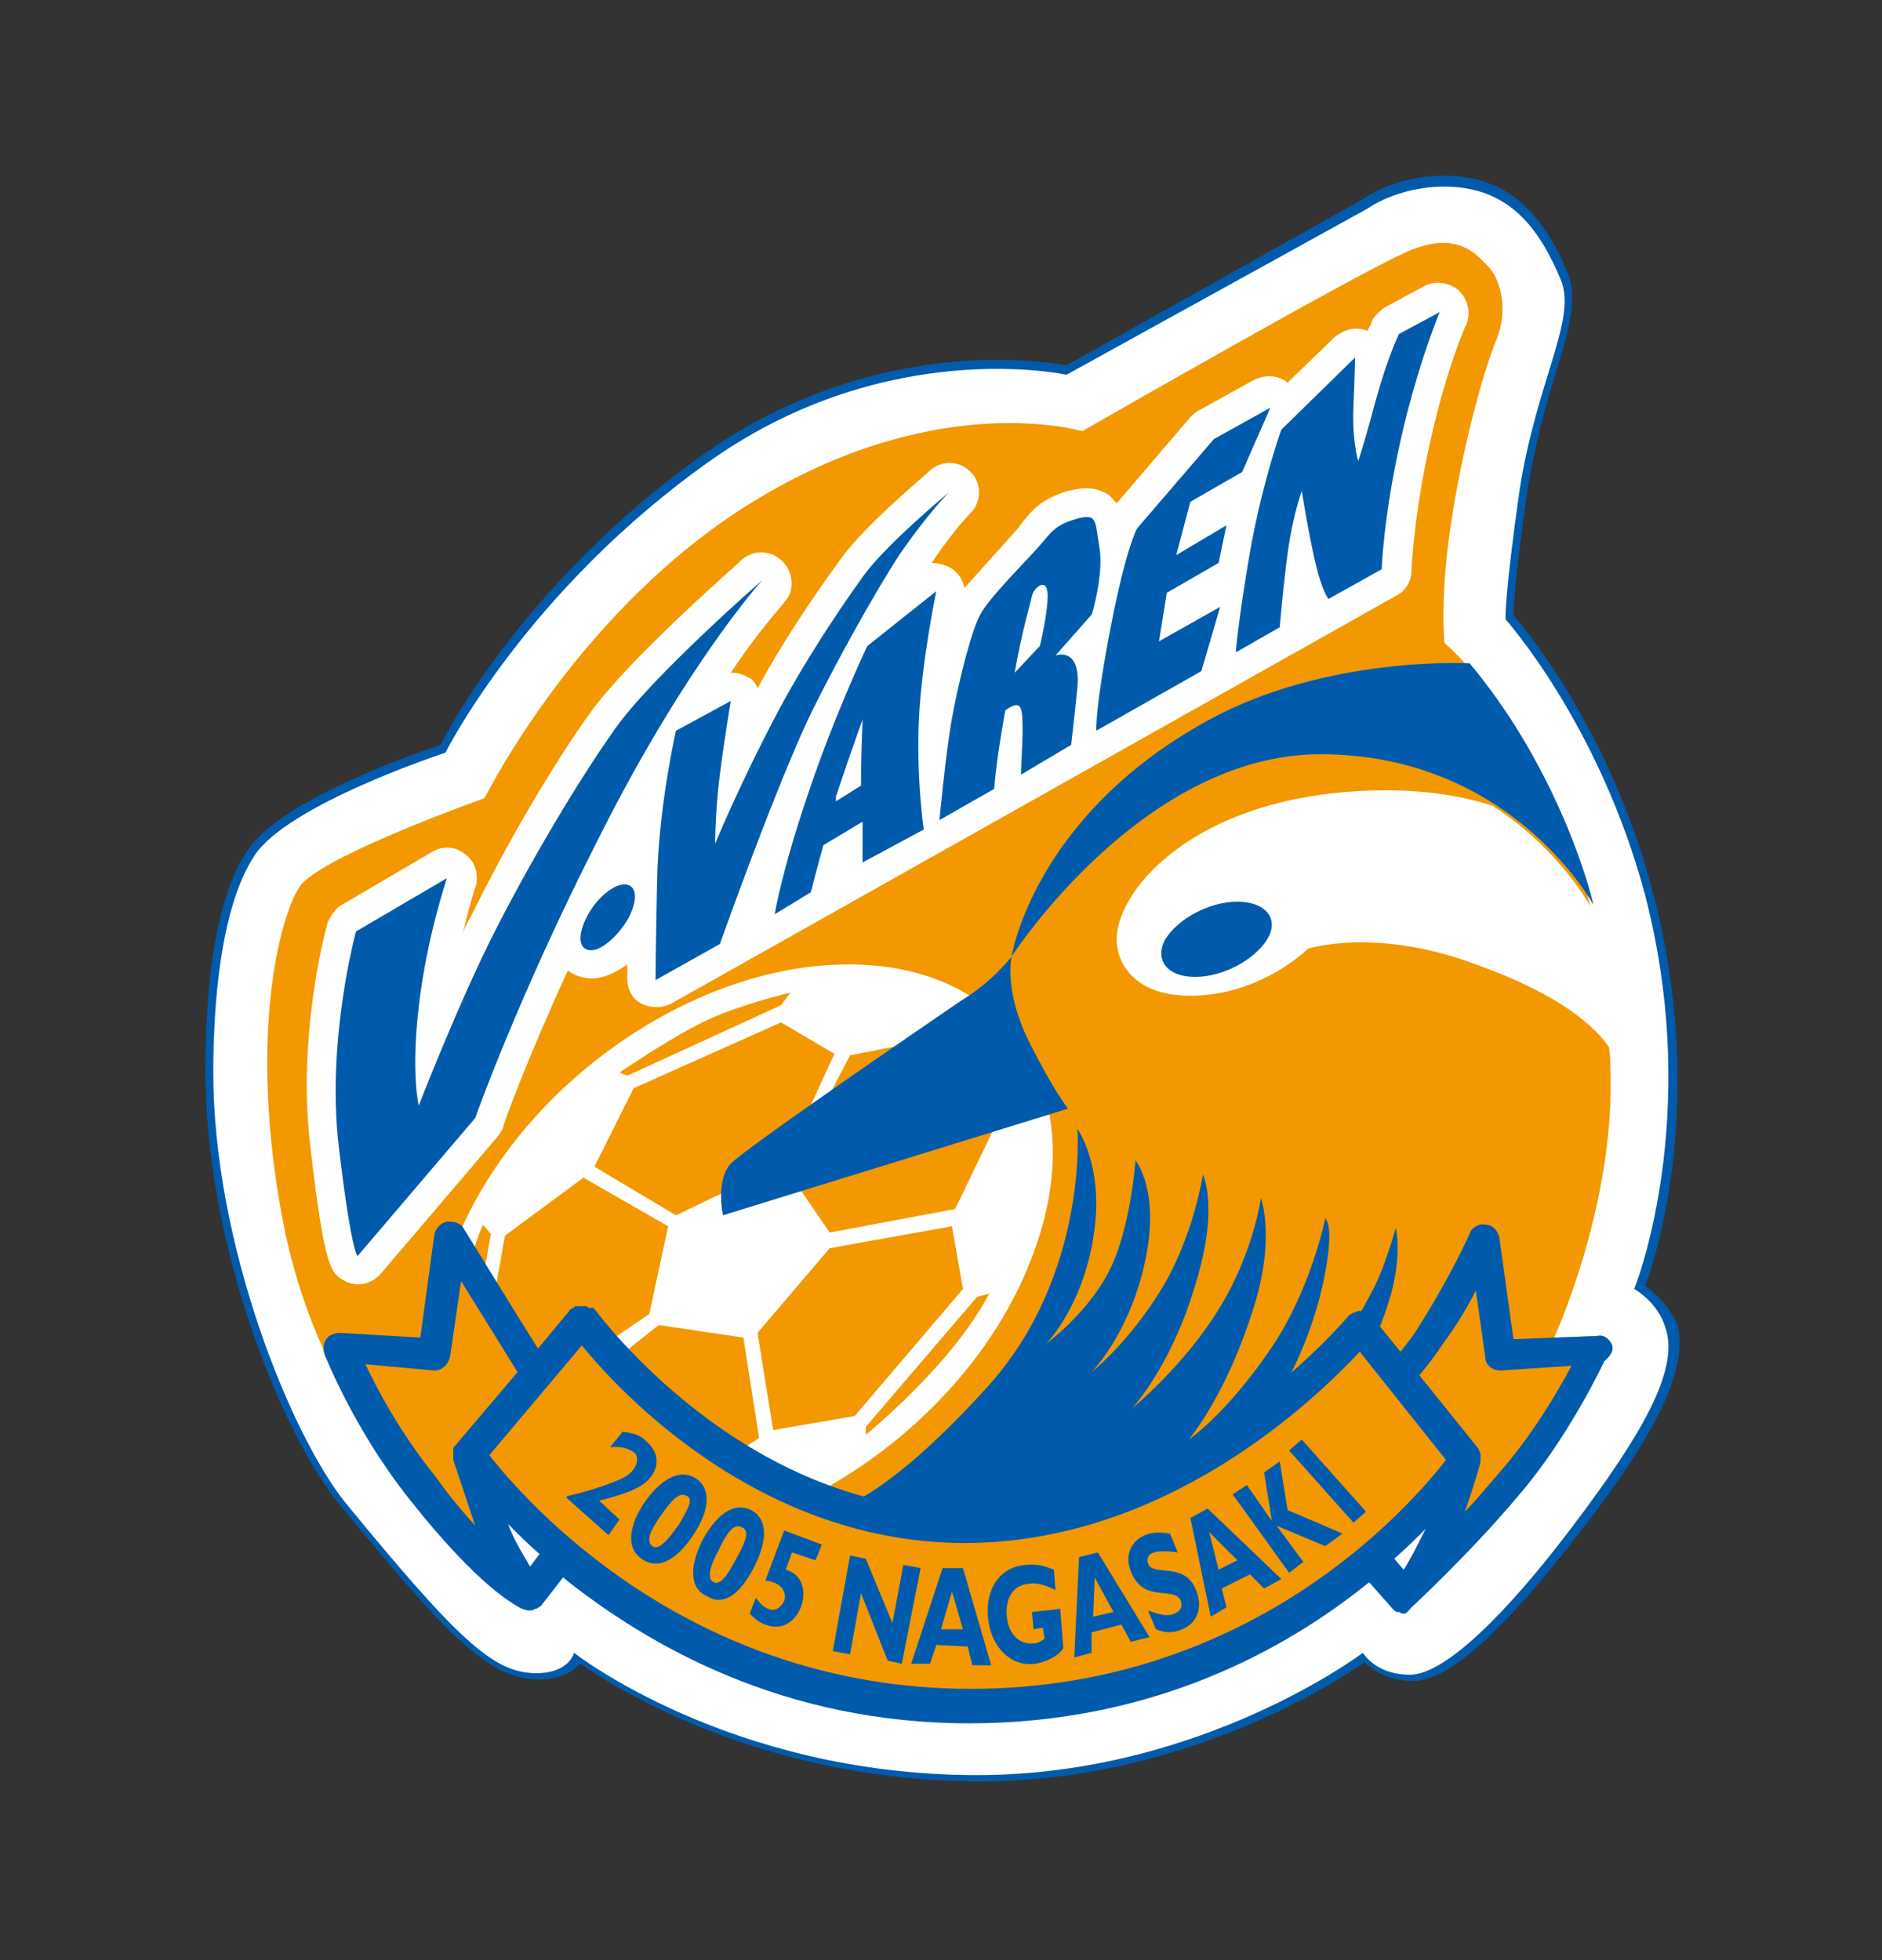
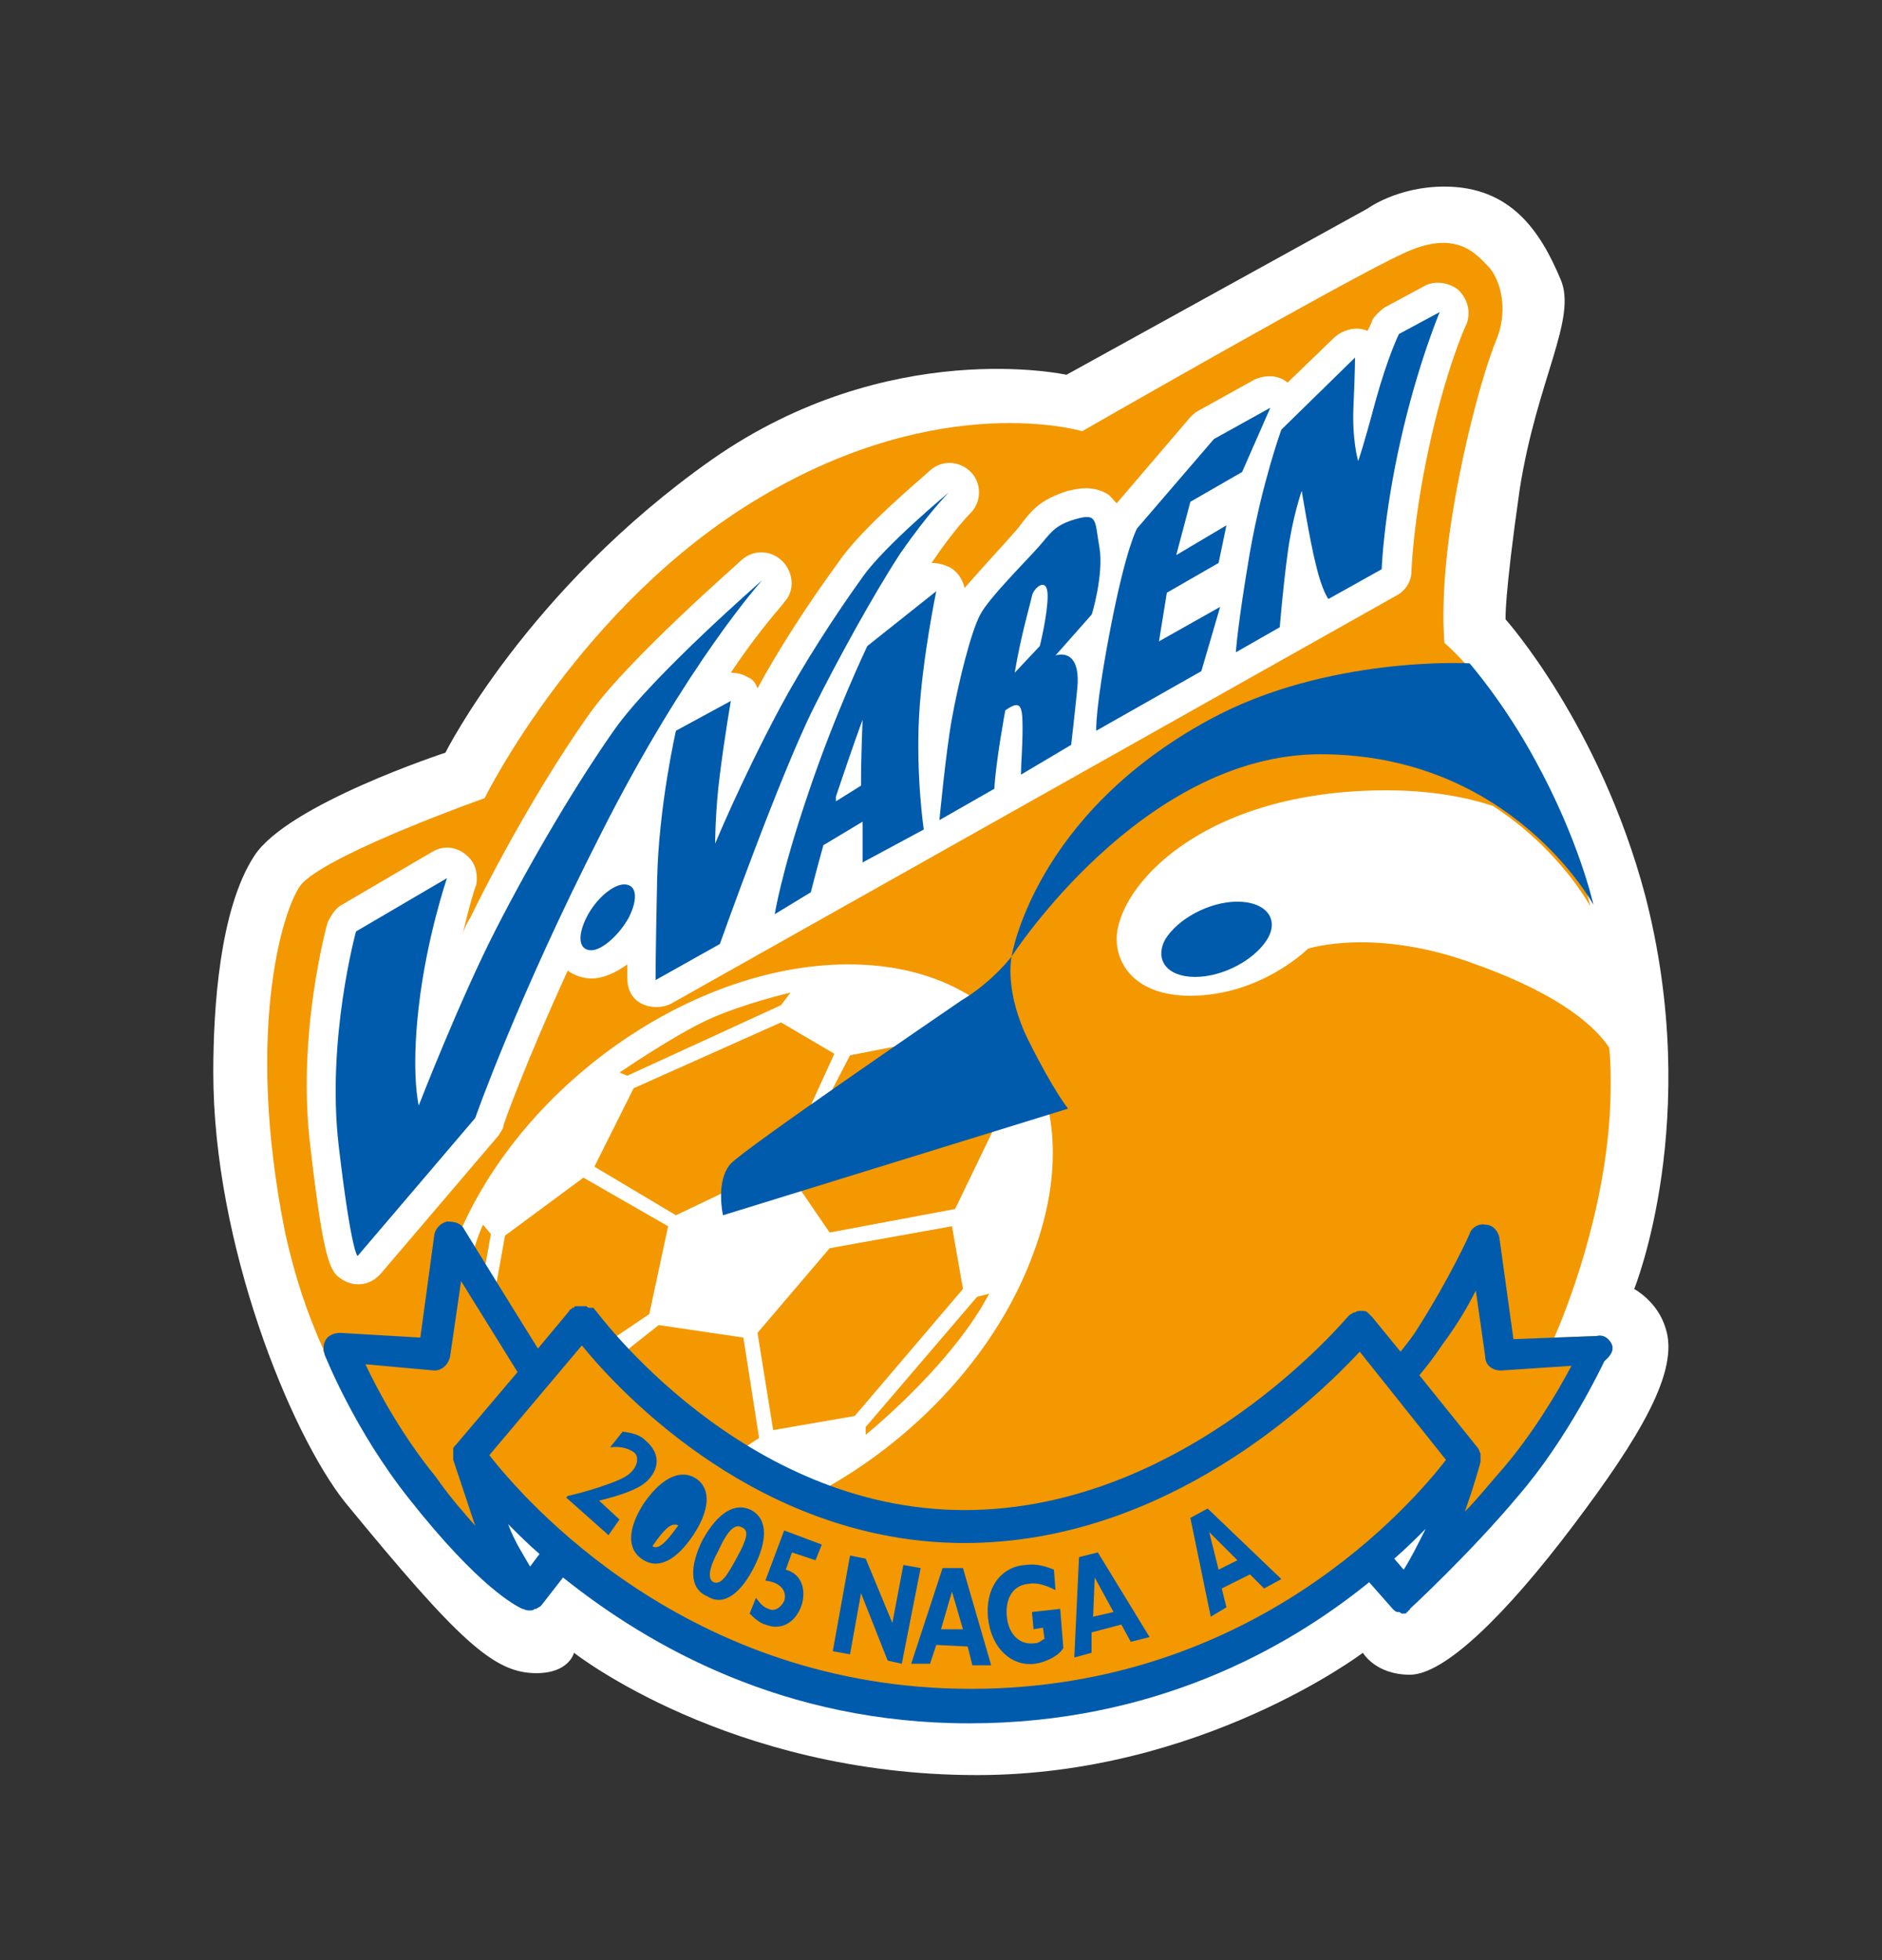
<svg xmlns="http://www.w3.org/2000/svg" version="1.1" id="レイヤー_1" x="0px" y="0px" viewBox="0 0 120 125" style="enable-background:new 0 0 120 125;" xml:space="preserve">
  <rect x="0" y="0" width="120" height="125" fill="#333333" stroke="none" />
  <style type="text/css">
	.st0{fill:#005BAC;}
	.st1{fill:#FFFFFF;}
	.st2{fill:#F39800;}
</style>
  <g id="_xFF36__x30FB_ファーレン長崎_00000152968461441797725410000017682240976411896463_">
    <g>
-       <path class="st0" d="M104.9,82c0.8-2.1,3.9-12.1,0.5-25.1c-2.7-10.2-8-16.6-8.9-17.7c0-0.5,0.1-2.4,0.9-8c0.5-3,1.2-5.5,1.8-7.4    c0.8-2.7,1.4-4.7,0.8-6.3c-1.2-2.9-3.2-6.3-7.9-6.3c-3,0-4.9,1.3-5.2,1.5L68,23.3c-1.7-0.3-12.2-1.9-22.9,5.5    c-10.9,7.6-16.3,17.2-17,18.7c-1.5,0.5-10.2,3.5-12.3,6.7c-2.3,3.4-2.7,9.6-2.7,14.1c0,11.3,5,23.4,8.6,27.7    c7.2,8.8,9.6,11.1,12.7,11.1c1.5,0,2.2-0.6,2.6-1c2.3,1.6,11.7,7.5,25.5,7.5c12.7,0,22.4-6.1,24.5-7.6c0.5,0.5,1.5,1.2,3.1,1.2    c2.3,0,5.8-3.2,10.8-9.7c5.1-6.6,6.8-10.5,6-13.2C106.3,83.2,105.5,82.4,104.9,82z" />
      <path class="st1" d="M13.6,68.4c0,10.9,4.9,23,8.4,27.4c7.3,8.9,9.5,10.9,12.2,10.9c2.1,0,2.4-1.3,2.4-1.3s9.9,7.8,25.7,7.8    c14.3,0,24.6-7.8,24.6-7.8s0.8,1.4,3,1.4c2.2,0,6.1-3.8,10.4-9.5c4.3-5.7,6.8-9.9,5.9-12.6c-0.5-1.7-2-2.5-2-2.5    s4.4-10.8,0.7-25.1c-2.9-10.9-8.9-17.6-8.9-17.6s-0.1-1.3,0.9-8.3c1.1-7,3.7-10.9,2.6-13.4c-1.3-3.1-3.2-5.9-7.4-5.9    c-3,0-4.9,1.4-4.9,1.4L68,23.9c0,0-11.3-2.5-22.6,5.4c-11.8,8.3-17,18.7-17,18.7s-10.1,3.3-12.2,6.6C14,58,13.6,64.3,13.6,68.4z" />
      <g>
        <path class="st2" d="M102.7,85.6c-0.2-0.3-0.5-0.5-0.9-0.4l-2.7,0.1c1.1-2.5,3.6-9.2,3.6-16.1c0-0.8,0-1.6-0.1-2.4     c-0.8-1.2-2.9-3.3-8.5-5.3c-6.4-2.4-10.7-1-10.7-1s-3,3-7.5,3c-3.6,0-4.7-2.1-4.7-3.6c0-3.3,5.4-9.5,17.2-9.5c2.7,0,5,0.4,6.8,1     c0,0,0,0,0,0c4.3,2.8,6.2,6.4,6.2,6.4s-0.9-4.1-3.7-9.2c-2-3.7-4.2-6.2-4.2-6.2s0,0,0,0l0,0c-0.9-1-1.4-1.4-1.4-1.4     s-0.3-2.8,0.4-7.5c0.7-4.7,2-9.6,2.9-11.8c0.9-2.2,0.1-4.1-0.5-4.7c-0.7-0.7-2-2.5-5.5-0.8C85.9,17.8,69,27.5,69,27.5     s-8.9-2.7-20.5,4.2C37,38.5,30.9,50.9,30.9,50.9s-9.6,3.4-11.6,5.4c-1.1,1.1-3.8,9.1-1.1,22.4c0.6,2.7,1.4,5.1,2.4,7.3     c0,0.1,0,0.2,0.1,0.3c0.1,0.2,1.9,4.8,5.4,9.2c4.5,5.7,6.8,6.8,7.2,7c0,0,0,0,0,0c0,0,0,0,0,0c0.1,0,0.2,0.1,0.4,0.1c0,0,0,0,0,0     c0,0,0,0,0.1,0c0.1,0,0.2,0,0.3-0.1c0,0,0.1,0,0.1,0c0.1-0.1,0.2-0.1,0.3-0.2c0,0,0,0,0,0l1.4-1.8c5.5,4.4,14.1,9.3,25.9,9.3     c11.7,0,20.2-4.7,25.5-9l1.5,1.7c0,0,0,0,0,0c0.1,0.1,0.2,0.2,0.3,0.2c0,0,0.1,0,0.1,0c0.1,0,0.1,0.1,0.2,0.1c0,0,0,0,0,0     c0,0,0,0,0,0c0,0,0.1,0,0.1,0c0.1,0,0.2,0,0.2-0.1c0.1,0,0.1-0.1,0.1-0.1c0,0,0.1,0,0.1-0.1c0,0,3.8-3.5,6.9-7.2     c3.2-3.7,5.4-8.4,5.5-8.6C102.9,86.3,102.9,85.9,102.7,85.6z" />
        <path class="st1" d="M54.1,61.5c-10.3,0-21.6,8.2-25.3,18.4C25.1,90,30.4,98.3,40.6,98.3c10.3,0,21.6-8.2,25.3-18.4     C69.7,69.7,64.4,61.5,54.1,61.5z M45.2,65c2.2-1,5.2-1.7,5.2-1.7l-0.6,0.8L40,68.6l-0.5-0.2C39.5,68.4,43,66,45.2,65z M40.4,69.4     l9.4-4.2l3.4,2l-3.2,7l-6.9,3.3l-5.2-3.1L40.4,69.4z M30.3,84.3l-0.7-0.8c0,0-0.1-0.8,0.3-2.6c0.4-1.8,0.9-2.8,0.9-2.8l0.5,0.6     L30.3,84.3z M34,86.8l-2.5-4.1l0.7-3.9l5-3.7l5.4,3.1l-1.2,5.6l-3.4,2.3L34,86.8z M45.7,93.5l-6.6-6.7l2.9-2.3l5.4,0.8l1,6.4     L45.7,93.5z M49.3,91.2l-1-6.2l4.6-5.4l7.8-1.4l0.7,4l-6.9,8.1L49.3,91.2z M60.2,86.6c-2.4,2.8-5,4.9-5,4.9V91l7.1-8.3l0.8-0.2     C63,82.5,62.5,83.9,60.2,86.6z M60.9,77.1l-8,1.5l-2.6-3.8l3.9-7.5l6.1-1.2l3.3,5.4L60.9,77.1z" />
        <g>
          <path class="st1" d="M93,18.5c-0.6-0.5-1.5-0.6-2.1-0.3l-2.6,1.4c-0.3,0.2-0.6,0.5-0.8,0.8c0,0.1-0.1,0.3-0.3,0.7c0,0,0,0,0,0      c-0.7-0.3-1.5-0.1-2.1,0.4l-3,2.9c-0.6-0.5-1.4-0.5-2.1-0.2l-3.6,2c-0.2,0.1-0.4,0.3-0.5,0.4l-4.7,5.5c-0.2-0.2-0.4-0.5-0.6-0.6      c-1-0.6-2-0.3-2.5-0.2c-1.6,0.5-2.2,1.1-2.9,2l-0.3,0.4l-0.8,0.9c-1,1.1-1.9,2.1-2.6,2.9c-0.1-0.5-0.4-1-0.9-1.3      c-0.4-0.2-0.8-0.3-1.2-0.3c1.4-2.1,2.5-3.2,2.5-3.2c0.7-0.7,0.7-1.9,0-2.6c-0.7-0.7-1.8-0.8-2.6-0.1c-0.4,0.4-4.3,3.6-5.8,5.8      c-1.9,2.6-3.8,5.5-5.2,8.1c-0.1-0.3-0.3-0.6-0.6-0.7c-0.3-0.2-0.7-0.3-1.1-0.3c2-3,3.4-4.4,3.4-4.5c0.7-0.7,0.6-1.9-0.1-2.6      c-0.7-0.7-1.8-0.8-2.6-0.1c-0.3,0.3-7.2,6.3-9.7,9.8C35.1,49,32.2,54,30,58.5c-0.2,0.3-0.4,0.7-0.5,1.1c0.4-1.8,0.8-3,0.8-3      c0.1-0.2,0.1-0.4,0.1-0.6c0-0.6-0.2-1.1-0.7-1.5c-0.6-0.5-1.4-0.6-2.1-0.2l-5.8,3.4c-0.4,0.2-0.7,0.7-0.9,1.1      c-0.1,0.3-2,7.3-1.1,14.4c0.9,7.8,1.3,8,2.2,8.5c0.8,0.4,1.7,0.2,2.3-0.5l7.5-8.8c0.1-0.2,0.3-0.4,0.3-0.6c0-0.1,1.4-4,4.1-9.9      c0.4,0.3,1,0.5,1.5,0.5c0.8,0,1.6-0.4,2.3-0.9l0,0.9c0,0.7,0.3,1.3,0.9,1.6c0.6,0.3,1.3,0.3,1.9,0L89,38c0.6-0.3,1-0.9,1-1.6      c0,0,0.1-3.2,1.1-7.8c1-4.7,2.3-7.8,2.4-7.9C93.8,19.9,93.6,19.1,93,18.5z" />
          <g>
            <path class="st0" d="M28.5,56l-5.8,3.4c0,0-1.9,6.9-1.1,13.7c0.8,6.8,1.2,7,1.2,7l7.5-8.8c0,0,2.7-7.7,8-18.1       C43.8,42.3,48.6,37,48.6,37s-7,6.1-9.4,9.5c-2.4,3.4-5.3,8.3-7.6,12.8c-2.3,4.5-4.9,11.2-4.9,11.2s-0.5-2,0-6.3       C27.2,59.8,28.5,56,28.5,56z" />
            <path class="st0" d="M40.1,58.5c0.6-1.2,0.5-2.1-0.3-2.1c-0.7,0-1.8,0.9-2.4,2.1c-0.6,1.2-0.5,2.1,0.3,2.1       C38.4,60.6,39.5,59.6,40.1,58.5z" />
            <path class="st0" d="M43.1,46.6c0,0-1.1,4.8-1.2,9.5c-0.1,4.6-0.1,6.4-0.1,6.4l4.1-2.3c0,0,3.8-10.7,6-15.1       c1.5-3,3.8-7.2,5.5-9.8c1.8-2.6,3.1-3.9,3.1-3.9s-4.1,3.4-5.5,5.4c-1.8,2.5-3.8,5.6-5.3,8.4c-2.5,4.7-4.1,8.6-4.1,8.6       s0-2.1,0.3-4.4c0.3-2.4,0.7-4.7,0.7-4.7L43.1,46.6z" />
            <path class="st0" d="M58.6,45.7c0.2-3.7,1.1-8,1.1-8l-4.4,3.5c0,0-2.1,4.4-3.8,9.5c-1.7,5-2.1,7.6-2.1,7.6l2.3-1.4       c0,0,0.3-1.2,0.8-3l2.5-1.5c0,0.1,0,0.2,0,0.3C55,54.8,55,55,55,55l3.9-2.1C58.9,52.9,58.4,49.5,58.6,45.7z M53.3,50.8       c1.1-3.3,1.7-4.9,1.7-4.9s-0.1,2.2-0.1,4.2l-1.6,1C53.3,51,53.3,50.9,53.3,50.8z" />
            <path class="st0" d="M70.1,34.9c-0.3-1.7-0.1-2.2-1.5-1.8c-1.4,0.4-1.6,0.9-2.4,1.8c-0.8,0.9-3.2,3.3-3.7,4.3       c-0.6,1.1-1.4,4.4-1.8,6.6c-0.4,2.2-0.8,6.5-0.8,6.5l3.5-2c0.1-1.8,0.7-5,0.7-5c1-0.7,1.1-0.3,1.1,1.2c0,1.1-0.1,2.2-0.1,2.9       l3.2-1.9c0,0,0.2-1.7,0.4-3.7c0.2-2.6-1.4-2-1.4-2l2.3-2.6C69.6,39.3,70.4,36.6,70.1,34.9z M66.3,41.2l-1.6,1.7       c0.4-2.4,1-4.4,1.1-4.9c0.1-0.5,1-1.3,1,0C66.8,39.2,66.3,41.2,66.3,41.2z" />
            <path class="st0" d="M79.2,30.1l1.8-4.1l-3.6,2l-4.9,5.7c0,0-0.7,1.2-1.7,6.4c-1,5.2-0.9,6.5-0.9,6.5l6.7-3.8l1.2-4.1l-3.9,2.2       l0.5-3.1l3.3-1.9l0.5-2.4l-3.2,1.9l0.9-3.4L79.2,30.1z" />
            <path class="st0" d="M78.8,41.6l2.8-1.6c0,0,0.2-2.5,0.5-4.7c0.3-2.3,0.9-4,0.9-4s0.5,3.1,0.9,4.7c0.4,1.7,0.8,2.2,0.8,2.2       l3.4-1.9c0,0,0.1-3.3,1.2-8.2c1.1-4.9,2.5-8.2,2.5-8.2l-2.6,1.4c0,0-0.7,1.4-1.5,4.3c-0.8,3-1.1,3.8-1.1,3.8s-0.4-1.3-0.3-3.5       c0.1-2.2,0.1-3.1,0.1-3.1l-4.7,4.6c0,0-1.2,3.3-2,7.8C78.9,39.9,78.8,41.6,78.8,41.6z" />
          </g>
        </g>
        <g>
          <g>
            <path class="st0" d="M80.8,59.9c-0.8,1.3-2.8,2.4-4.6,2.4c-1.8,0-2.6-1.1-1.9-2.4c0.8-1.3,2.8-2.4,4.6-2.4       C80.7,57.5,81.6,58.6,80.8,59.9z" />
            <path class="st0" d="M64.5,61c0,0-0.5,2.2,1.1,5.4c1.6,3.2,2.5,4.3,2.5,4.3l-22,6.8c0,0-0.5-2.2,0.5-3.3       c1.1-1.1,12.8-9.1,14.7-10.4C63.3,62.6,64.5,61,64.5,61z" />
            <path class="st0" d="M64.5,61c0,0,8.3-12.9,19.7-12.9c12.2,0,17.4,9.6,17.4,9.6s-0.9-4.1-3.7-9.2c-2-3.7-4.2-6.2-4.2-6.2       s-9.1-0.5-16.6,3.6C65.9,52,64.5,61,64.5,61z" />
          </g>
          <g>
-             <path class="st0" d="M86.7,86.2l0.3,0.4c0.1-0.2,1-1.6,1.7-4.1c0.7-2.6,0.3-4.2,0.3-4.2s-0.5,1.8-1.1,3.2       c-0.6,1.4-2.9,5.2-2.9,5.2l-3.3,2c0,0,1.7-2.7,2.6-6.6c0.9-4,0.2-4.4,0.2-4.4s-0.9,4.5-3.4,8.2c-2.9,4.3-5.3,5.9-5.3,5.9       s2.3-2.7,4-8c1.6-4.7,0.6-7.4,0.6-7.4s-0.5,3.6-2.7,7.1c-2.2,3.6-5.5,6.3-5.5,6.3s2.4-2.6,3.9-7.5c1.7-5.2,0.6-7.4,0.6-7.4       s-0.6,4-2.7,7.4c-2.1,3.4-4.4,5.2-4.4,5.2s2.4-2.4,3.4-7c1-4.6-0.6-6.5-0.6-6.5s-0.3,4.4-1.7,7.1c-1.4,2.7-4,4.6-4,4.6       s2.5-2.5,3.1-7.4c0.5-4.1-1.1-6.3-1.1-6.3s0.7,9.3-5.7,16.4c-4.6,5.1-7.5,6.9-8.8,7.5c-0.4,0.2-1.4,0.7-2,1       c2.7,1,5.8,1.6,9.1,1.6C74.4,98.4,83.9,89.2,86.7,86.2z" />
-           </g>
+             </g>
        </g>
        <g>
          <path class="st0" d="M102.7,85.6c-0.2-0.3-0.5-0.5-0.9-0.4l-5.3,0.2l-0.9-6.5c-0.1-0.4-0.4-0.8-0.9-0.8c-0.4-0.1-0.9,0.2-1,0.6      c0,0-1.2,2.7-3.3,6c-0.3,0.5-0.7,1-1.1,1.5L87.5,84c-0.1-0.1-0.2-0.2-0.3-0.3c0,0,0,0,0,0c-0.1-0.1-0.2-0.1-0.4-0.1c0,0,0,0,0,0      c0,0,0,0,0,0c0,0,0,0-0.1,0c-0.1,0-0.2,0-0.3,0.1c0,0,0,0-0.1,0c-0.1,0.1-0.2,0.1-0.3,0.2c0,0,0,0,0,0      c-0.1,0.1-10.3,12.4-24.5,12.4c-14.2,0-23.4-12.6-23.5-12.7l0,0c0,0-0.1-0.1-0.1-0.1c0,0,0-0.1-0.1-0.1c0,0,0,0-0.1,0      c0,0,0,0,0,0c0,0,0,0,0,0c0,0-0.1,0-0.1,0c-0.1,0-0.1,0-0.2-0.1c0,0-0.1,0-0.1,0c0,0,0,0,0,0c0,0,0,0-0.1,0c-0.1,0-0.1,0-0.2,0      c-0.1,0-0.1,0-0.2,0c0,0-0.1,0-0.1,0c0,0-0.1,0-0.1,0.1c0,0,0,0-0.1,0c0,0-0.1,0.1-0.1,0.1c0,0-0.1,0-0.1,0.1l-2,2.4      c-2-3.2-4.7-7.6-4.7-7.6c-0.2-0.4-0.6-0.5-1.1-0.5c-0.4,0.1-0.7,0.4-0.8,0.8l-0.9,6.6l-5.1-0.3c-0.3,0-0.7,0.1-0.9,0.4      c-0.2,0.3-0.2,0.6-0.1,1c0.1,0.2,1.9,4.8,5.4,9.2c4.5,5.7,6.8,6.8,7.2,7c0,0,0,0,0,0c0,0,0,0,0,0c0.1,0,0.2,0.1,0.4,0.1      c0,0,0,0,0,0c0,0,0,0,0.1,0c0.1,0,0.2,0,0.3-0.1c0,0,0.1,0,0.1,0c0.1-0.1,0.2-0.1,0.3-0.2c0,0,0,0,0,0l1.4-1.8      c5.5,4.4,14.1,9.3,25.9,9.3c11.7,0,20.2-4.7,25.5-9l1.5,1.7c0,0,0,0,0,0c0.1,0.1,0.2,0.2,0.3,0.2c0,0,0.1,0,0.1,0      c0.1,0,0.1,0.1,0.2,0.1c0,0,0,0,0,0c0,0,0,0,0,0c0,0,0.1,0,0.1,0c0.1,0,0.2,0,0.2-0.1c0.1,0,0.1-0.1,0.1-0.1c0,0,0.1,0,0.1-0.1      c0,0,3.8-3.5,6.9-7.2c3.2-3.7,5.4-8.4,5.5-8.6C102.9,86.3,102.9,85.9,102.7,85.6z" />
          <g>
            <path class="st1" d="M88.9,99.4l0.6,0.7c0.4-0.6,0.9-1.6,1.4-2.6C90.3,98.1,89.7,98.7,88.9,99.4z" />
            <path class="st1" d="M32.4,97.2c0.4,1.1,1,2,1.4,2.7l0.6-0.8C33.7,98.5,33,97.8,32.4,97.2z" />
          </g>
          <g>
            <path class="st2" d="M95.7,87.4c-0.5,0-1-0.3-1-0.9l-0.6-4.2c-0.5,1-1.2,2.2-2.1,3.4c-0.4,0.6-0.9,1.3-1.5,2l3.7,4.6       c0.1,0.1,0.1,0.2,0.2,0.4c0,0,0,0.1,0,0.1c0,0.1,0,0.2,0,0.4c0,0,0,0,0,0c0,0.1-0.4,1.5-1,3.2c0.8-0.8,1.5-1.7,2.3-2.6       c2-2.3,3.6-5,4.5-6.7L95.7,87.4z" />
            <path class="st2" d="M30.3,97.3c-0.7-2.1-1.4-4.2-1.4-4.2c0,0,0,0,0,0c0,0,0,0,0-0.1c0-0.1,0-0.1,0-0.2c0,0,0-0.1,0-0.1       c0-0.1,0-0.1,0-0.2c0,0,0-0.1,0-0.1c0-0.1,0.1-0.2,0.2-0.3l3.9-4.6l-3.6-5.8l-0.7,4.8c-0.1,0.5-0.5,0.9-1,0.9L23.3,87       c0.8,1.7,2.3,4.5,4.5,7.2C28.7,95.5,29.6,96.5,30.3,97.3z" />
            <path class="st2" d="M61.9,107.7c18.1,0,28.2-11.9,30.3-14.6l-5.5-6.9c-2.8,3-12.3,12.2-25.2,12.2c-12.9,0-21.8-9.4-24.4-12.6       l-5.9,7C33.4,95.6,43.8,107.7,61.9,107.7z" />
          </g>
          <g>
            <path class="st0" d="M38.8,97.9l-2.7-2.4l0.1-0.1c0.9-0.2,1.9-0.5,2.7-0.8c0.8-0.3,1.2-0.5,1.5-0.9c0.3-0.4,0.3-0.9,0-1.1       c-0.3-0.2-0.8-0.4-1.5-0.3l0.8-1c0.7,0.1,1.1,0.2,1.5,0.6c0.8,0.7,0.9,1.6,0.2,2.4c-0.5,0.6-1.6,1-3.2,1.4l1.3,1.2L38.8,97.9z" />
-             <path class="st0" d="M43.3,97.2c-0.7,1-1.3,1.7-1.7,1.4c-0.4-0.3-0.2-0.9,0.5-1.9c0.7-1,1.2-1.6,1.7-1.3       C44.2,95.6,43.9,96.2,43.3,97.2z M44.2,97.9c1-1.5,1.2-2.9,0.2-3.6c-0.9-0.6-2.1-0.2-3.3,1.5c-1,1.5-1.2,2.9-0.2,3.6       C42,100.2,43.2,99.4,44.2,97.9z" />
+             <path class="st0" d="M43.3,97.2c-0.7,1-1.3,1.7-1.7,1.4c0.7-1,1.2-1.6,1.7-1.3       C44.2,95.6,43.9,96.2,43.3,97.2z M44.2,97.9c1-1.5,1.2-2.9,0.2-3.6c-0.9-0.6-2.1-0.2-3.3,1.5c-1,1.5-1.2,2.9-0.2,3.6       C42,100.2,43.2,99.4,44.2,97.9z" />
            <path class="st0" d="M47,99.3c-0.6,1.1-1,1.8-1.5,1.6c-0.4-0.2-0.3-0.9,0.3-2c0.5-1.1,1-1.8,1.5-1.5       C47.8,97.6,47.6,98.2,47,99.3z M48.1,99.9c0.8-1.6,0.9-3-0.2-3.6c-1-0.5-2.1,0.1-3.1,1.9c-0.8,1.6-0.9,3.1,0.3,3.6       C46.2,102.5,47.3,101.5,48.1,99.9z" />
            <path class="st0" d="M52,99.5L50.5,99l-0.4,1.1c1.1,0.3,1.3,1.4,1,2.3c-0.4,1.1-1.3,1.6-2.3,1.2c-0.4-0.1-0.8-0.5-1-0.7l0.4-1       c0.3,0.4,0.5,0.6,0.8,0.7c0.4,0.2,0.8-0.1,1-0.5c0.2-0.6-0.2-1.2-1.2-1.3l1.2-3.2l2.4,0.9L52,99.5z" />
            <path class="st0" d="M57.5,106.1l-0.9-0.2l-1.7-4.3l-0.7,3.9l-1.1-0.2l1.1-6.1l1,0.2l1.7,4.1l0.7-3.7l1.1,0.2L57.5,106.1z" />
            <path class="st0" d="M61.4,103.9l-1.4,0l0.7-2.4L61.4,103.9z M61.4,100l-1.3,0l-2,6.1l1.2,0l0.4-1.2l2,0.1l0.3,1.2l1.2,0       L61.4,100z" />
            <path class="st0" d="M67.3,101.4c-0.6-0.3-1.2-0.5-1.7-0.4c-1.2,0.1-1.5,1.2-1.4,2.1c0.1,1.1,0.8,1.8,1.7,1.7       c0.3,0,0.4-0.1,0.7-0.3l-0.1-0.7l-0.6,0.1l-0.1-1.1l1.8-0.2l0.2,2.5c-0.3,0.5-1.1,0.9-1.8,1c-1.5,0.2-2.8-1-3-2.9       c-0.2-1.9,0.8-3.3,2.4-3.4c0.7-0.1,1.3,0.1,1.8,0.3L67.3,101.4z" />
            <path class="st0" d="M71,102.8l-1.3,0.3l0.1-2.5L71,102.8z M70,99l-1.2,0.3l-0.3,6.4l1.1-0.3l0-1.3l1.9-0.5l0.6,1.1l1.2-0.3       L70,99z" />
-             <path class="st0" d="M75.1,99c-0.7-0.1-1.2-0.1-1.5,0c-0.4,0.1-0.5,0.4-0.4,0.7c0.3,0.9,2.4-0.2,3.1,1.8c0.4,1.1,0,2-0.9,2.4       c-0.7,0.3-1.2,0.2-1.7,0l-0.5-1.2c0.8,0.3,1.3,0.4,1.7,0.2c0.4-0.2,0.5-0.4,0.4-0.8c-0.4-1-2.4,0.2-3.2-1.9       c-0.4-1,0-1.9,0.9-2.3c0.5-0.2,0.9-0.2,1.6-0.1L75.1,99z" />
            <path class="st0" d="M78.9,99.5l-1.2,0.6l-0.6-2.4L78.9,99.5z M77,96.2l-1.1,0.6l1.3,6.3l1-0.6l-0.3-1.2l1.8-0.9l0.9,0.9       l1.1-0.6L77,96.2z" />
-             <path class="st0" d="M82.1,96.3l3.5,1.5l-1.1,0.8l-3.1-1.3l1.7,2.3l-0.9,0.7l-3.6-5l0.9-0.6l1.6,2.3l0,0l-0.5-3.1l1-0.7       L82.1,96.3z" />
-             <path class="st0" d="M87.1,96.4l-0.8,0.7l-4.1-4.6l0.8-0.7L87.1,96.4z" />
          </g>
        </g>
      </g>
    </g>
  </g>
</svg>